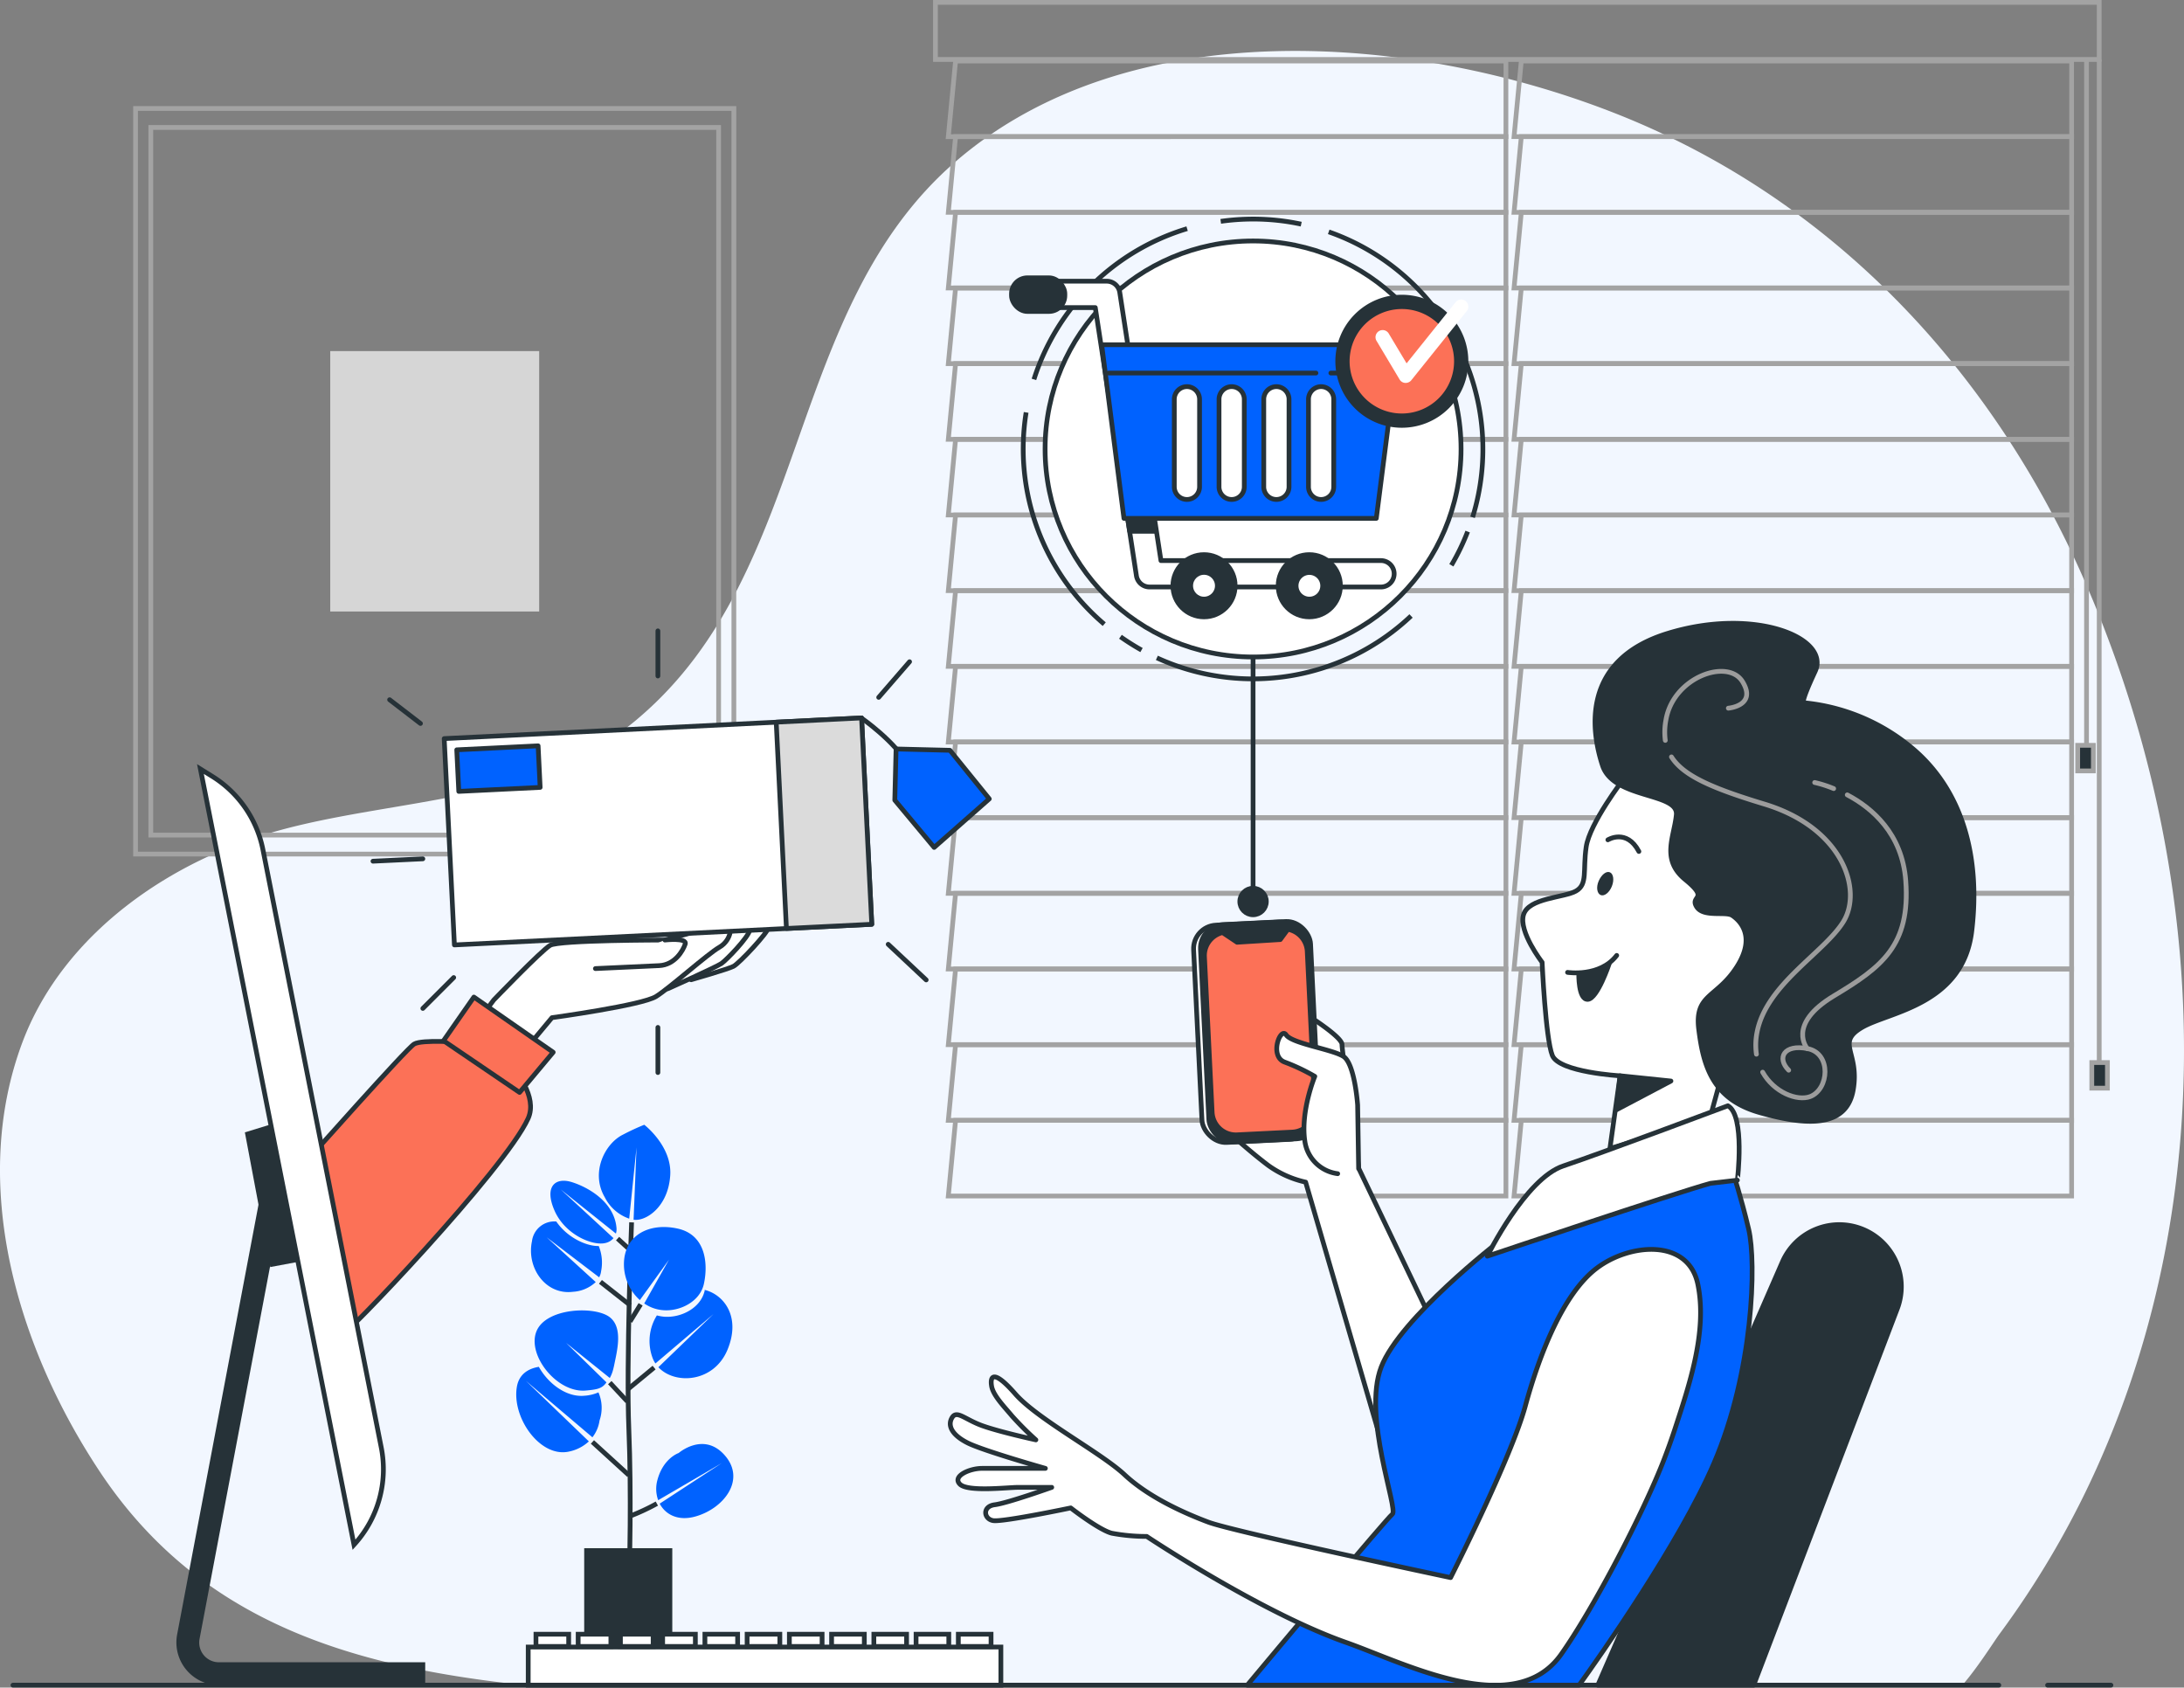
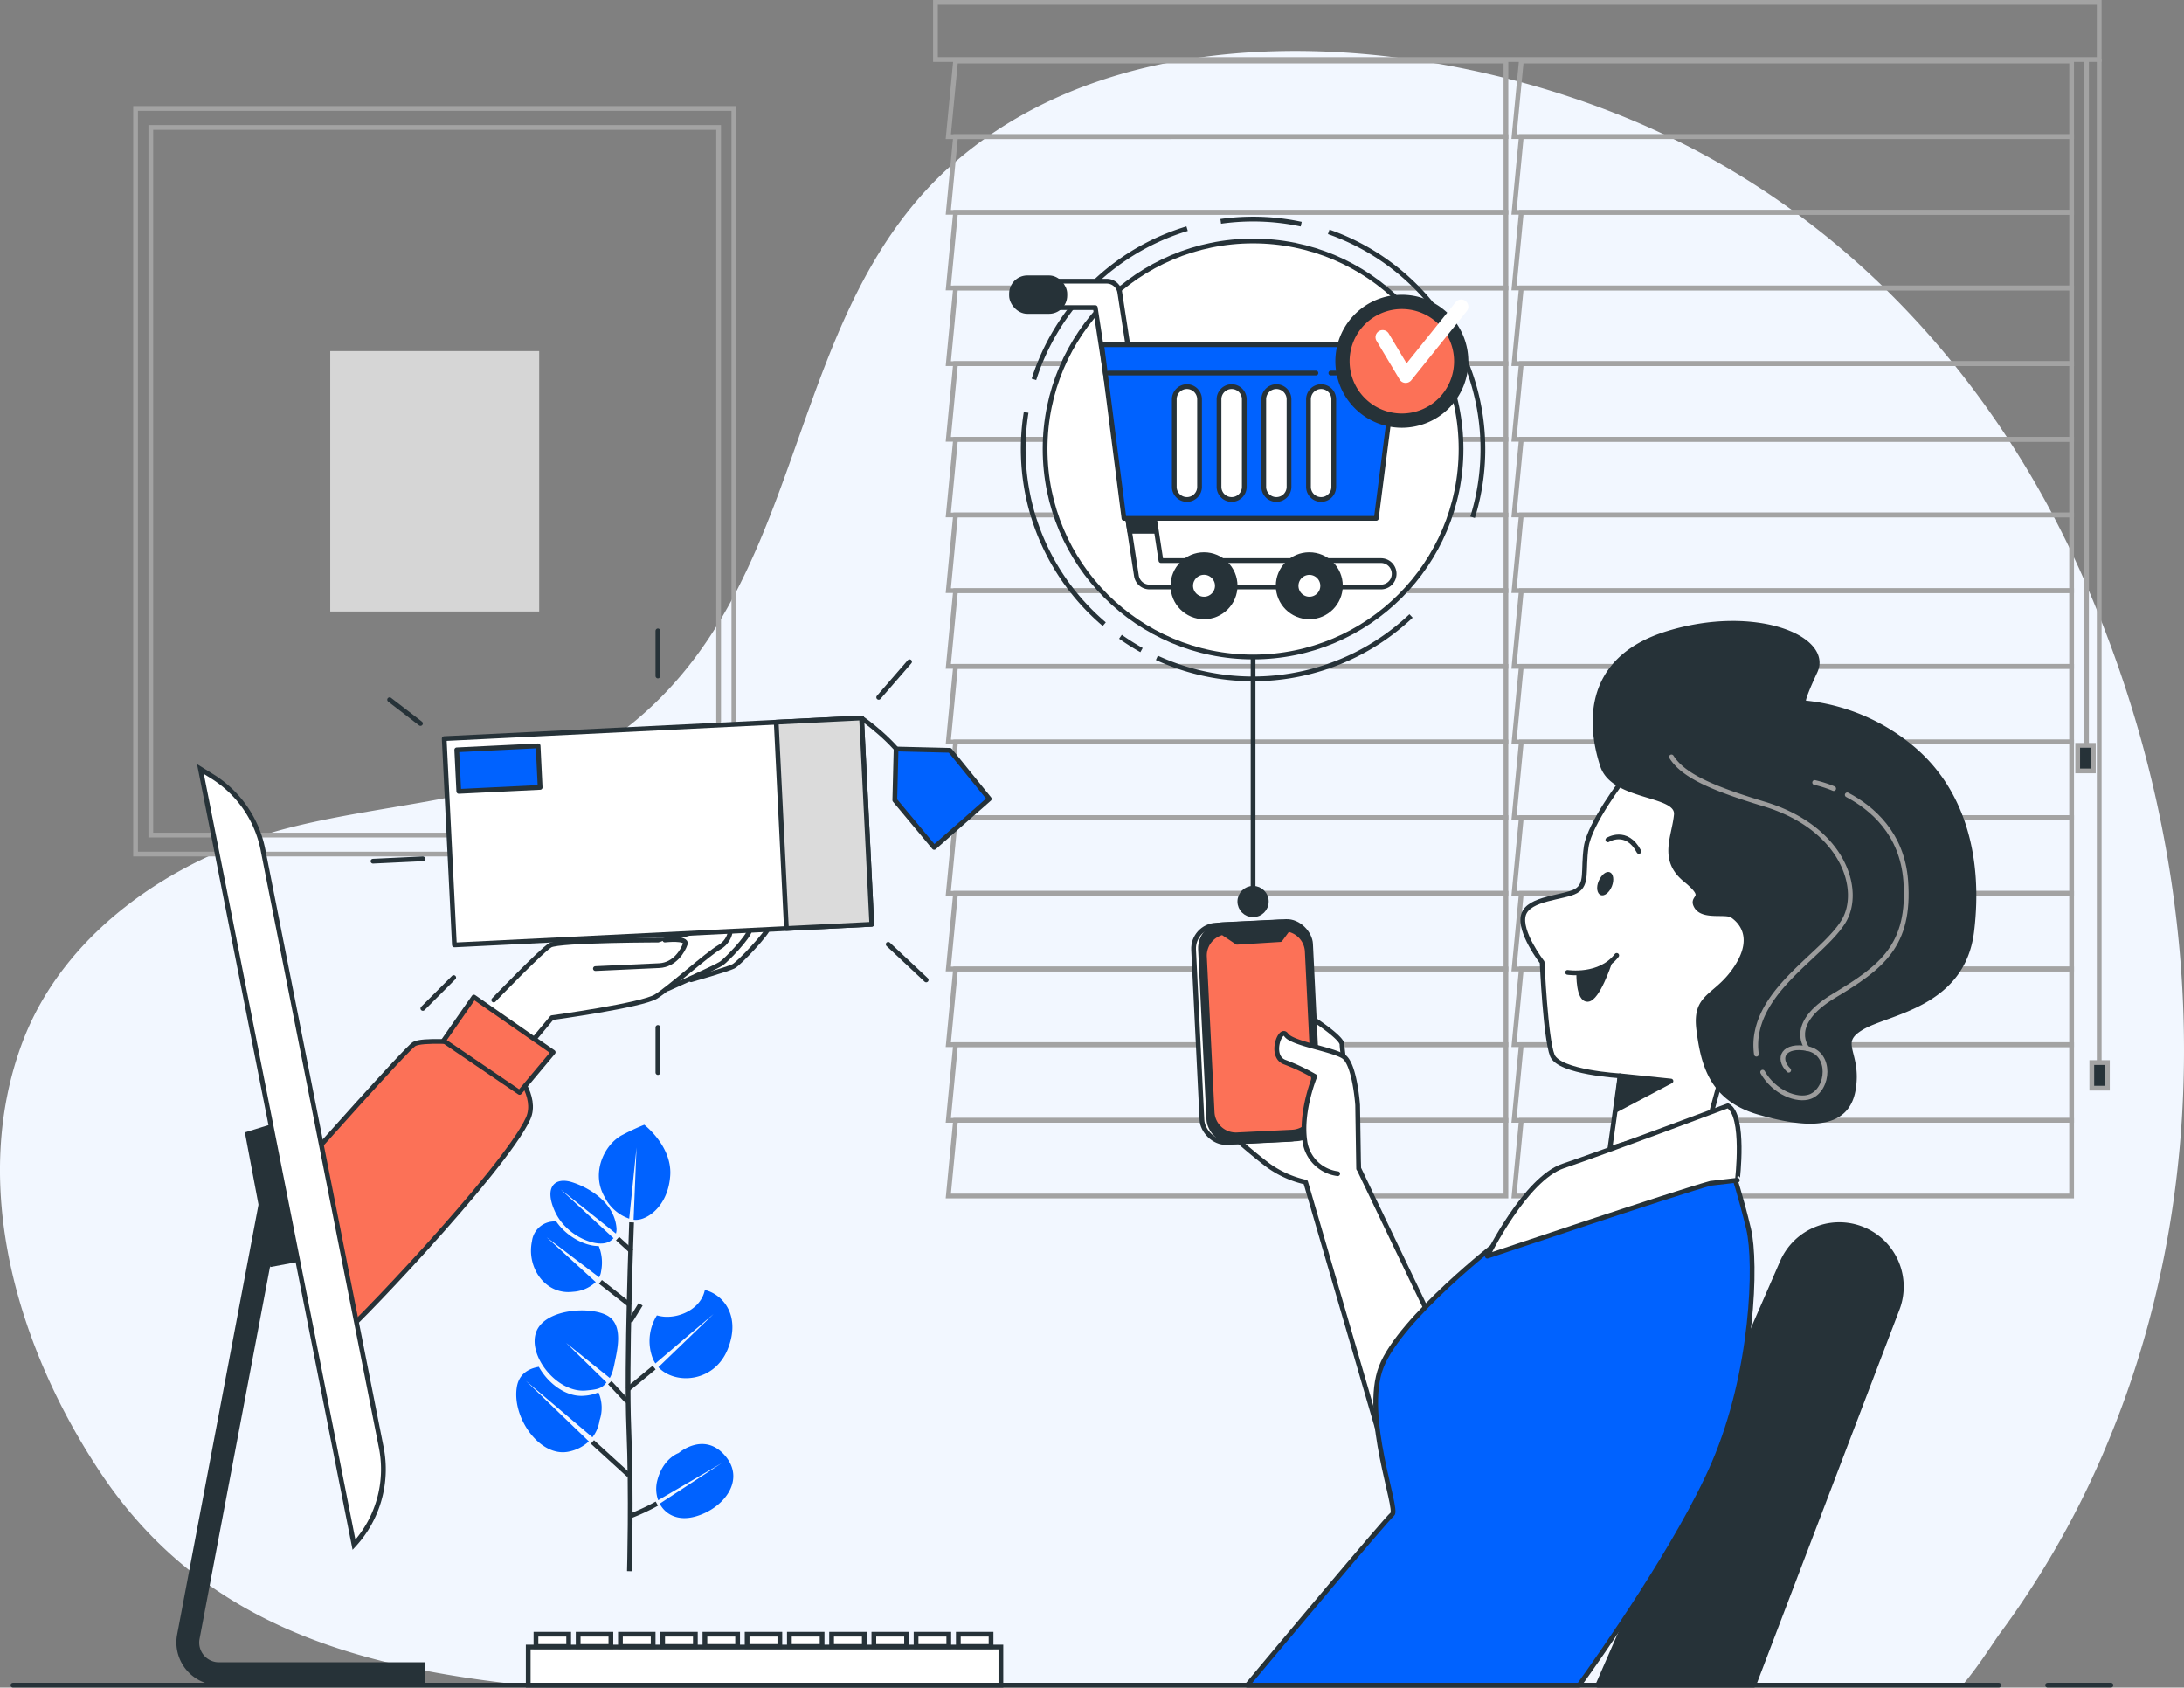
<svg xmlns="http://www.w3.org/2000/svg" width="459.935" height="355.357" viewBox="0 0 459.935 355.357">
  <rect x="0" y="0" width="459.935" height="355.357" fill="#808080" stroke="none" />
  <g id="In_no_time-bro" data-name="In no time-bro" transform="translate(-19.452 -66.16)">
    <g id="freepik--background-simple--inject-2">
      <path id="Tracé_118758" data-name="Tracé 118758" d="M130,421H432.7c3.16-3.58,6.89-9.51,7.81-10.74A189.788,189.788,0,0,0,463.29,370c24.28-58.18,20-125.82-5.49-183-18.9-42.32-51.94-78.85-98.41-97.06-42.87-16.81-102-21.17-138.41,10s-30.43,86.21-67,117.37c-1,.87-2.07,1.71-3.14,2.52-19.92,14.94-47.32,14.62-71,20.76-24.57,6.38-47.12,22.33-55.65,45-11.27,30-1.08,64.34,16.34,90.54C61.78,408.08,94.19,417.2,130,421Z" fill="#f2f7ff" />
    </g>
    <g id="freepik--Window--inject-2">
      <path id="Tracé_118760" data-name="Tracé 118760" d="M336.59,79H220.69l-1.53,15.93H336.59Z" fill="none" stroke="#a3a3a3" stroke-miterlimit="10" stroke-width="1" />
      <path id="Tracé_118761" data-name="Tracé 118761" d="M336.59,94.93H220.69l-1.53,15.94H336.59Z" fill="none" stroke="#a3a3a3" stroke-miterlimit="10" stroke-width="1" />
      <path id="Tracé_118762" data-name="Tracé 118762" d="M336.59,110.87H220.69l-1.53,15.93H336.59Z" fill="none" stroke="#a3a3a3" stroke-miterlimit="10" stroke-width="1" />
      <path id="Tracé_118763" data-name="Tracé 118763" d="M336.59,126.8H220.69l-1.53,15.93H336.59Z" fill="none" stroke="#a3a3a3" stroke-miterlimit="10" stroke-width="1" />
      <path id="Tracé_118764" data-name="Tracé 118764" d="M336.59,142.73H220.69l-1.53,15.94H336.59Z" fill="none" stroke="#a3a3a3" stroke-miterlimit="10" stroke-width="1" />
      <path id="Tracé_118765" data-name="Tracé 118765" d="M336.59,158.67H220.69l-1.53,15.93H336.59Z" fill="none" stroke="#a3a3a3" stroke-miterlimit="10" stroke-width="1" />
      <path id="Tracé_118766" data-name="Tracé 118766" d="M336.59,174.6H220.69l-1.53,15.93H336.59Z" fill="none" stroke="#a3a3a3" stroke-miterlimit="10" stroke-width="1" />
      <path id="Tracé_118767" data-name="Tracé 118767" d="M336.59,190.53H220.69l-1.53,15.94H336.59Z" fill="none" stroke="#a3a3a3" stroke-miterlimit="10" stroke-width="1" />
      <path id="Tracé_118768" data-name="Tracé 118768" d="M336.59,206.47H220.69l-1.53,15.93H336.59Z" fill="none" stroke="#a3a3a3" stroke-miterlimit="10" stroke-width="1" />
      <path id="Tracé_118769" data-name="Tracé 118769" d="M336.59,222.4H220.69l-1.53,15.93H336.59Z" fill="none" stroke="#a3a3a3" stroke-miterlimit="10" stroke-width="1" />
      <path id="Tracé_118770" data-name="Tracé 118770" d="M336.59,238.33H220.69l-1.53,15.94H336.59Z" fill="none" stroke="#a3a3a3" stroke-miterlimit="10" stroke-width="1" />
      <path id="Tracé_118771" data-name="Tracé 118771" d="M336.59,254.27H220.69l-1.53,15.93H336.59Z" fill="none" stroke="#a3a3a3" stroke-miterlimit="10" stroke-width="1" />
      <path id="Tracé_118772" data-name="Tracé 118772" d="M336.59,270.2H220.69l-1.53,15.93H336.59Z" fill="none" stroke="#a3a3a3" stroke-miterlimit="10" stroke-width="1" />
      <path id="Tracé_118773" data-name="Tracé 118773" d="M336.59,286.13H220.69l-1.53,15.94H336.59Z" fill="none" stroke="#a3a3a3" stroke-miterlimit="10" stroke-width="1" />
      <path id="Tracé_118774" data-name="Tracé 118774" d="M336.59,302.07H220.69L219.16,318H336.59Z" fill="none" stroke="#a3a3a3" stroke-miterlimit="10" stroke-width="1" />
      <path id="Tracé_118775" data-name="Tracé 118775" d="M455.72,79H339.83L338.3,94.93H455.72Z" fill="none" stroke="#a3a3a3" stroke-miterlimit="10" stroke-width="1" />
      <path id="Tracé_118776" data-name="Tracé 118776" d="M455.72,94.93H339.83l-1.53,15.94H455.72Z" fill="none" stroke="#a3a3a3" stroke-miterlimit="10" stroke-width="1" />
      <path id="Tracé_118777" data-name="Tracé 118777" d="M455.72,110.87H339.83L338.3,126.8H455.72Z" fill="none" stroke="#a3a3a3" stroke-miterlimit="10" stroke-width="1" />
      <path id="Tracé_118778" data-name="Tracé 118778" d="M455.72,126.8H339.83l-1.53,15.93H455.72Z" fill="none" stroke="#a3a3a3" stroke-miterlimit="10" stroke-width="1" />
      <path id="Tracé_118779" data-name="Tracé 118779" d="M455.72,142.73H339.83l-1.53,15.94H455.72Z" fill="none" stroke="#a3a3a3" stroke-miterlimit="10" stroke-width="1" />
      <path id="Tracé_118780" data-name="Tracé 118780" d="M455.72,158.67H339.83L338.3,174.6H455.72Z" fill="none" stroke="#a3a3a3" stroke-miterlimit="10" stroke-width="1" />
      <path id="Tracé_118781" data-name="Tracé 118781" d="M455.72,174.6H339.83l-1.53,15.93H455.72Z" fill="none" stroke="#a3a3a3" stroke-miterlimit="10" stroke-width="1" />
      <path id="Tracé_118782" data-name="Tracé 118782" d="M455.72,190.53H339.83l-1.53,15.94H455.72Z" fill="none" stroke="#a3a3a3" stroke-miterlimit="10" stroke-width="1" />
      <path id="Tracé_118783" data-name="Tracé 118783" d="M455.72,206.47H339.83L338.3,222.4H455.72Z" fill="none" stroke="#a3a3a3" stroke-miterlimit="10" stroke-width="1" />
      <path id="Tracé_118784" data-name="Tracé 118784" d="M455.72,222.4H339.83l-1.53,15.93H455.72Z" fill="none" stroke="#a3a3a3" stroke-miterlimit="10" stroke-width="1" />
      <path id="Tracé_118785" data-name="Tracé 118785" d="M455.72,238.33H339.83l-1.53,15.94H455.72Z" fill="none" stroke="#a3a3a3" stroke-miterlimit="10" stroke-width="1" />
      <path id="Tracé_118786" data-name="Tracé 118786" d="M455.72,254.27H339.83L338.3,270.2H455.72Z" fill="none" stroke="#a3a3a3" stroke-miterlimit="10" stroke-width="1" />
      <path id="Tracé_118787" data-name="Tracé 118787" d="M455.72,270.2H339.83l-1.53,15.93H455.72Z" fill="none" stroke="#a3a3a3" stroke-miterlimit="10" stroke-width="1" />
      <path id="Tracé_118788" data-name="Tracé 118788" d="M455.72,286.13H339.83l-1.53,15.94H455.72Z" fill="none" stroke="#a3a3a3" stroke-miterlimit="10" stroke-width="1" />
      <path id="Tracé_118789" data-name="Tracé 118789" d="M455.72,302.07H339.83L338.3,318H455.72Z" fill="none" stroke="#a3a3a3" stroke-miterlimit="10" stroke-width="1" />
      <rect id="Rectangle_3392" data-name="Rectangle 3392" width="245.08" height="12.02" transform="translate(216.45 66.66)" fill="none" stroke="#a3a3a3" stroke-miterlimit="10" stroke-width="1" />
      <line id="Ligne_3295" data-name="Ligne 3295" y2="211.69" transform="translate(461.53 78.68)" fill="none" stroke="#a3a3a3" stroke-miterlimit="10" stroke-width="1" />
      <line id="Ligne_3296" data-name="Ligne 3296" y2="145.24" transform="translate(458.86 79.02)" fill="none" stroke="#a3a3a3" stroke-miterlimit="10" stroke-width="1" />
      <rect id="Rectangle_3393" data-name="Rectangle 3393" width="3.29" height="5.39" transform="translate(459.97 289.9)" fill="#263238" stroke="#a3a3a3" stroke-miterlimit="10" stroke-width="1" />
      <rect id="Rectangle_3394" data-name="Rectangle 3394" width="3.3" height="5.39" transform="translate(457 223.1)" fill="#263238" stroke="#a3a3a3" stroke-miterlimit="10" stroke-width="1" />
    </g>
    <g id="freepik--Picture--inject-2">
      <rect id="Rectangle_3395" data-name="Rectangle 3395" width="126" height="157" transform="translate(48 89)" fill="none" stroke="#a3a3a3" stroke-miterlimit="10" stroke-width="1" />
      <rect id="Rectangle_3396" data-name="Rectangle 3396" width="119.58" height="149" transform="translate(51.21 93)" fill="none" stroke="#a3a3a3" stroke-miterlimit="10" stroke-width="1" />
      <rect id="Rectangle_3397" data-name="Rectangle 3397" width="44" height="54.83" transform="translate(89 140.09)" fill="#d6d6d6" />
    </g>
    <g id="freepik--Plant--inject-2">
      <path id="Tracé_118790" data-name="Tracé 118790" d="M152,397s.45-16.09-.12-29.93.58-43.52.58-43.52" fill="none" stroke="#263238" stroke-miterlimit="10" stroke-width="1" />
      <line id="Ligne_3297" data-name="Ligne 3297" x1="6.29" y1="4.94" transform="translate(145.9 336.08)" fill="none" stroke="#263238" stroke-miterlimit="10" stroke-width="1" />
      <line id="Ligne_3298" data-name="Ligne 3298" y1="3.62" x2="2.23" transform="translate(152.13 340.81)" fill="none" stroke="#263238" stroke-miterlimit="10" stroke-width="1" />
      <line id="Ligne_3299" data-name="Ligne 3299" y1="4.61" x2="5.59" transform="translate(151.61 354.13)" fill="none" stroke="#263238" stroke-miterlimit="10" stroke-width="1" />
      <line id="Ligne_3300" data-name="Ligne 3300" x1="2.95" y1="2.68" transform="translate(149.51 326.97)" fill="none" stroke="#263238" stroke-miterlimit="10" stroke-width="1" />
      <line id="Ligne_3301" data-name="Ligne 3301" x1="3.69" y1="3.96" transform="translate(147.87 357.3)" fill="none" stroke="#263238" stroke-miterlimit="10" stroke-width="1" />
      <line id="Ligne_3302" data-name="Ligne 3302" x1="7.68" y1="7" transform="translate(144.21 369.79)" fill="none" stroke="#263238" stroke-miterlimit="10" stroke-width="1" />
      <path id="Tracé_118791" data-name="Tracé 118791" d="M152.08,385.42a44.81,44.81,0,0,0,5.7-2.65" fill="none" stroke="#263238" stroke-miterlimit="10" stroke-width="1" />
      <path id="Tracé_118792" data-name="Tracé 118792" d="M147.85,343.51c-3.09-2.39-13.43-2-15.43,3s4.31,13,10.41,12.45c2.38-.22,3.41-.39,4.34-1.72h0l-8.5-8.31,9.2,7.39a7.211,7.211,0,0,0,.63-1.51c.11-.37.2-.76.29-1.18C149.38,350.66,150.73,345.74,147.85,343.51Z" fill="#0062ff" />
      <path id="Tracé_118793" data-name="Tracé 118793" d="M167.85,337.77a1.362,1.362,0,0,1,0,.17c-.83,3.69-5.05,5.78-8.6,5.47a8.753,8.753,0,0,1-1.46-.27,10.17,10.17,0,0,0-.91,8.95,5.38,5.38,0,0,0,.6,1.17l12.23-10.4L158.1,354.05c3.49,3.75,11.71,3.24,14.57-3.71S171.88,338.76,167.85,337.77Z" fill="#0062ff" />
-       <path id="Tracé_118794" data-name="Tracé 118794" d="M162.16,324.86c-6-1.33-11.41,1.41-11.31,7.69a10.16,10.16,0,0,0,3.35,7.37l6.14-8.52-5.22,9.23a9,9,0,0,0,1.56.84,8.121,8.121,0,0,0,2.39.57c3.54.31,7.76-1.78,8.6-5.47C168.6,332.44,168.18,326.18,162.16,324.86Z" fill="#0062ff" />
      <path id="Tracé_118795" data-name="Tracé 118795" d="M155.13,303a47.8,47.8,0,0,0-4.47,2.07c-3.85,1.88-6.89,8-3.85,13.19a9.09,9.09,0,0,0,5.15,4.51l1.54-15L152.88,323a4,4,0,0,0,.88,0c2.5-.26,6.46-3.25,6.84-9.39S155.13,303,155.13,303Z" fill="#0062ff" />
      <path id="Tracé_118796" data-name="Tracé 118796" d="M137.54,316.62l11.62,9.29a3.23,3.23,0,0,0,.11-1.31c-.53-5.32-5.84-8.4-9.35-9.51s-5.93.87-3.68,6,8.17,7.52,10.81,6.78a3,3,0,0,0,1.6-1Z" fill="#0062ff" />
      <path id="Tracé_118797" data-name="Tracé 118797" d="M145.54,328.53c-2.51.08-6.57-1.71-8.94-5.16a4.75,4.75,0,0,0-5.12,4.16c-1.18,5.55,2.83,11.35,8.61,10.64a7.67,7.67,0,0,0,4.82-2.05l-10.34-9.43,11.06,8.43a3.43,3.43,0,0,0,.41-1.28,9.24,9.24,0,0,0-.5-5.31Z" fill="#0062ff" />
      <path id="Tracé_118798" data-name="Tracé 118798" d="M145.48,359.35a8.87,8.87,0,0,1-3,.71c-3.78.35-7.63-2.61-9.55-6.09-2.32.38-4.17,1.62-4.62,4.16-1.14,6.49,4.86,15,10.93,13.69a8.69,8.69,0,0,0,4.22-2.15l-13.25-12.74,14,11.88a7.41,7.41,0,0,0,1.5-3.54A8.14,8.14,0,0,0,145.48,359.35Z" fill="#0062ff" />
      <path id="Tracé_118799" data-name="Tracé 118799" d="M172.13,372.66c-4.45-5.15-9.76-.54-9.76-.54s-3.25,1.08-4.47,5.68a7,7,0,0,0,.16,4.25l13.4-7.81-13.08,8.54c1.22,2.31,3.88,3.73,7.53,2.7C171.81,383.83,176.59,377.82,172.13,372.66Z" fill="#0062ff" />
-       <rect id="Rectangle_3398" data-name="Rectangle 3398" width="18.55" height="27.47" transform="translate(142.48 392.16)" fill="#263238" />
    </g>
    <g id="freepik--Character--inject-2">
      <path id="Tracé_118800" data-name="Tracé 118800" d="M305.59,312.18l-.72-5.56c-.78-5.3-2.8-19.18-2.8-20.52,0-1.65-7.66-6.41-7.66-6.41l-9.22,13.12-6.33,12.35s4.07,3.69,7.68,6.4a21.47,21.47,0,0,0,7.87,3.52l18.45,63.28,12.41-25.08Z" fill="#fff" stroke="#263238" stroke-linecap="round" stroke-linejoin="round" stroke-width="1" />
      <rect id="Rectangle_3399" data-name="Rectangle 3399" width="23.2" height="45.8" rx="4.96" transform="matrix(0.999, -0.049, 0.049, 0.999, 270.574, 261.208)" fill="#fff" stroke="#263238" stroke-linecap="round" stroke-linejoin="round" stroke-width="1" />
      <rect id="Rectangle_3400" data-name="Rectangle 3400" width="23.2" height="45.8" rx="4.96" transform="matrix(0.999, -0.049, 0.049, 0.999, 272.027, 261.097)" fill="#263238" stroke="#263238" stroke-linecap="round" stroke-linejoin="round" stroke-width="1" />
      <path id="Tracé_118801" data-name="Tracé 118801" d="M294.75,266.48a5,5,0,0,0-4.09-4.64L289.07,264l-9.1.57-2.84-1.9,12.49-.86h-.07l-11.74.58a5,5,0,0,0-4.71,5.2l1.62,32.82a5,5,0,0,0,5.2,4.71l11.73-.58a5,5,0,0,0,4.71-5.2Z" fill="#fc7157" stroke="#263238" stroke-linecap="round" stroke-linejoin="round" stroke-width="1" />
      <path id="Tracé_118802" data-name="Tracé 118802" d="M301.16,313.3a8,8,0,0,1-6.93-6.93c-.91-6.33,2.11-13.56,2.11-13.56a41.759,41.759,0,0,0-6.33-3c-3.32-1.21-.91-7.54.3-5.73s9.64,3,12.05,4.52,3,10.25,3,10.25l.21,13.34" fill="#fff" stroke="#263238" stroke-linecap="round" stroke-linejoin="round" stroke-width="1" />
      <path id="Tracé_118803" data-name="Tracé 118803" d="M388.76,421,419,341.76a13.07,13.07,0,0,0-7.09-16.69h0a13.08,13.08,0,0,0-17.1,6.8L355.94,421Z" fill="#263238" stroke="#263238" stroke-linecap="round" stroke-linejoin="round" stroke-width="1" />
      <path id="Tracé_118804" data-name="Tracé 118804" d="M312.67,385c-1.18.89-25.11,29.48-30.56,36H352c4.21-5.85,21.11-29.81,28.37-46.67,8.34-19.33,9-42.33,7.34-49.33s-3.34-12-3.34-12S352,318.67,335,327.67c0,0-20.67,16-24.67,26.33S314,384,312.67,385Z" fill="#0062ff" stroke="#263238" stroke-linecap="round" stroke-linejoin="round" stroke-width="1" />
-       <path id="Tracé_118805" data-name="Tracé 118805" d="M369.92,373.39q1.155-3,2.15-6c3.09-9.44,7-20.82,4.93-30.82-2-9.67-14.33-8.67-21.33-3.34s-12,18-15,29-15.73,36.12-15.73,36.12-45.67-9.67-51-11.67-12.67-5.33-17.67-10-18.33-11.67-23-17-5.33-3.67-5-1.67,2.67,4.34,4.33,6.34a66.066,66.066,0,0,0,5,5s-7.66-1.67-11.33-3-5.33-3.34-6.33-1.67,0,3.67,3.33,5.33,16.33,5.34,16.33,5.34H226.27c-2.67,0-6.33,1.66-4.67,3.33s10,.67,12.34.67h7s-9.34,3.33-12,3.66-2.34,3-.34,3.34,16.34-2.67,16.34-2.67,6,4.67,8.66,5.33a39.483,39.483,0,0,0,7.34.67s24,16,42,22.33c12.37,4.36,35.45,16.41,45.27,2.51C355.18,404.64,365.6,384.59,369.92,373.39Z" fill="#fff" stroke="#263238" stroke-linecap="round" stroke-linejoin="round" stroke-width="1" />
      <path id="Tracé_118806" data-name="Tracé 118806" d="M361.35,230.22s-7.14,9.28-7.86,14.28.36,7.85-2.14,9.28-10,1.42-11.06,5,3.92,10,3.92,10,.72,16.06,2.15,19.62,14.27,4.29,14.27,4.29L358.49,308l21.06-6.42,5.71-20.7s8.21-3.57,11.06-15-2.14-23.2-14.63-30.69S361.35,230.22,361.35,230.22Z" fill="#fff" stroke="#263238" stroke-linecap="round" stroke-linejoin="round" stroke-width="1" />
      <path id="Tracé_118807" data-name="Tracé 118807" d="M360.63,292.68l10.71,1.11-11.43,6.03Z" fill="#263238" stroke="#263238" stroke-linecap="round" stroke-linejoin="round" stroke-width="1" />
      <path id="Tracé_118808" data-name="Tracé 118808" d="M349.57,270.91s6.78,1.07,10.35-3.57" fill="none" stroke="#263238" stroke-linecap="round" stroke-linejoin="round" stroke-width="1" />
      <path id="Tracé_118809" data-name="Tracé 118809" d="M358.9,252.79c-.53,1.32-1.58,2.15-2.35,1.84s-1-1.63-.43-2.95,1.59-2.16,2.35-1.85S359.43,251.46,358.9,252.79Z" fill="#263238" />
      <path id="Tracé_118810" data-name="Tracé 118810" d="M358.06,243s3.94-2.45,6.53,2.45" fill="none" stroke="#263238" stroke-linecap="round" stroke-linejoin="round" stroke-width="1" />
      <path id="Tracé_118811" data-name="Tracé 118811" d="M351.93,271.15s-.13,5.57,1.91,5.44,4.49-7.49,4.49-7.49S356.83,270.87,351.93,271.15Z" fill="#263238" stroke="#263238" stroke-linecap="round" stroke-linejoin="round" stroke-width="1" />
      <path id="Tracé_118812" data-name="Tracé 118812" d="M383.33,299s-26.66,10-34.66,12.67-16,19-16,19,39.66-13.34,47-15.34l5.66-.66S387,301,383.33,299Z" fill="#fff" stroke="#263238" stroke-linecap="round" stroke-linejoin="round" stroke-width="1" />
      <path id="Tracé_118813" data-name="Tracé 118813" d="M399.34,214.14s-.94.47,2.36-6.59-12.73-13.67-31.1-8-16,20.74-13.67,27.81,16,5.65,15.55,10.36-3.3,9.43,1.89,13.67.94,3.3,2.35,5.66,6.13.94,7.54,1.88,5.18,4.24.94,10.84-8.95,5.65-8,13.19,2.83,14.61,12.73,17.44,18.37,3.3,19.79-4.71-3.77-9.9,1.88-13.2,21.21-4.71,23.09-20.26S432.8,232.52,422,223.57A41.64,41.64,0,0,0,399.34,214.14Z" fill="#263238" stroke="#263238" stroke-linecap="round" stroke-linejoin="round" stroke-width="1" />
      <path id="Tracé_118814" data-name="Tracé 118814" d="M390.65,291.92c2.41,4.29,7.28,6.15,10,5.15,4-1.52,4.54-9.09-.51-10.1s-6.56,2-4,4.54" fill="none" stroke="#9c9c9c" stroke-linecap="round" stroke-linejoin="round" stroke-width="1" />
      <path id="Tracé_118815" data-name="Tracé 118815" d="M371.45,225.54c2.53,4,8.67,6.63,19.56,9.93,16.66,5.05,20.7,18.18,16.66,24.74s-16.16,13.13-18.18,23.22a13.77,13.77,0,0,0-.15,4.71" fill="none" stroke="#9c9c9c" stroke-linecap="round" stroke-linejoin="round" stroke-width="1" />
-       <path id="Tracé_118816" data-name="Tracé 118816" d="M383.43,215.28s6.06-.51,3-5.56-14.64-1-16.15,8.08a13.479,13.479,0,0,0-.13,4.26" fill="none" stroke="#9c9c9c" stroke-linecap="round" stroke-linejoin="round" stroke-width="1" />
      <path id="Tracé_118817" data-name="Tracé 118817" d="M408.47,233.53c5.21,2.75,11.58,8.13,12.32,18.1,1,13.63-5.05,18.17-15.14,24.23S400.09,287,400.09,287" fill="none" stroke="#9c9c9c" stroke-linecap="round" stroke-linejoin="round" stroke-width="1" />
      <path id="Tracé_118818" data-name="Tracé 118818" d="M401.61,230.93a25,25,0,0,1,4,1.28" fill="none" stroke="#9c9c9c" stroke-linecap="round" stroke-linejoin="round" stroke-width="1" />
    </g>
    <g id="freepik--shopping-cart--inject-2">
      <path id="Tracé_118819" data-name="Tracé 118819" d="M269.45,114.31a48.53,48.53,0,0,0-32.26,31.74" fill="none" stroke="#263238" stroke-miterlimit="10" stroke-width="1" />
      <path id="Tracé_118820" data-name="Tracé 118820" d="M293.48,113.36a48.378,48.378,0,0,0-10.14-1.07,49.292,49.292,0,0,0-6.81.48" fill="none" stroke="#263238" stroke-miterlimit="10" stroke-width="1" />
      <path id="Tracé_118821" data-name="Tracé 118821" d="M329.57,175.08a48.48,48.48,0,0,0-30.3-60.1" fill="none" stroke="#263238" stroke-miterlimit="10" stroke-width="1" />
-       <path id="Tracé_118822" data-name="Tracé 118822" d="M325.1,185.19a47.888,47.888,0,0,0,3.43-7.1" fill="none" stroke="#263238" stroke-miterlimit="10" stroke-width="1" />
      <path id="Tracé_118823" data-name="Tracé 118823" d="M263.08,204.68a48.45,48.45,0,0,0,53.53-8.82" fill="none" stroke="#263238" stroke-miterlimit="10" stroke-width="1" />
      <path id="Tracé_118824" data-name="Tracé 118824" d="M255.41,200.24a50.986,50.986,0,0,0,4.44,2.8" fill="none" stroke="#263238" stroke-miterlimit="10" stroke-width="1" />
      <path id="Tracé_118825" data-name="Tracé 118825" d="M235.55,153A48.41,48.41,0,0,0,252,197.59" fill="none" stroke="#263238" stroke-miterlimit="10" stroke-width="1" />
      <circle id="Ellipse_680" data-name="Ellipse 680" cx="43.8" cy="43.8" r="43.8" transform="translate(239.54 116.9)" fill="#fff" stroke="#263238" stroke-miterlimit="10" stroke-width="1" />
      <path id="Tracé_118826" data-name="Tracé 118826" d="M310.27,189.76H261.53a2.79,2.79,0,0,1-2.76-2.39l-8.66-56.44H239.27a2.78,2.78,0,0,1,0-5.56h13.25a2.78,2.78,0,0,1,2.75,2.39l8.67,56.44h46.33a2.78,2.78,0,0,1,0,5.56Z" fill="#fff" stroke="#263238" stroke-linecap="round" stroke-linejoin="round" stroke-width="1" />
      <rect id="Rectangle_3401" data-name="Rectangle 3401" width="11.23" height="7.08" rx="3.34" transform="translate(232.47 124.66)" fill="#263238" stroke="#263238" stroke-linecap="round" stroke-linejoin="round" stroke-width="1" />
      <path id="Tracé_118827" data-name="Tracé 118827" d="M257.36,178.03h5.43l-.62-3.97h-5.44Z" fill="#263238" stroke="#263238" stroke-linecap="round" stroke-linejoin="round" stroke-width="1" />
      <path id="Tracé_118828" data-name="Tracé 118828" d="M309.29,175.31H256.15l-4.69-36.56h62.52Z" fill="#0062ff" stroke="#263238" stroke-linecap="round" stroke-linejoin="round" stroke-width="1" />
      <path id="Tracé_118829" data-name="Tracé 118829" d="M269.41,171.33h0a2.66,2.66,0,0,1-2.66-2.66V150.24a2.67,2.67,0,0,1,2.66-2.67h0a2.67,2.67,0,0,1,2.66,2.67v18.43a2.66,2.66,0,0,1-2.66,2.66Z" fill="#fff" stroke="#263238" stroke-linecap="round" stroke-linejoin="round" stroke-width="1" />
      <path id="Tracé_118830" data-name="Tracé 118830" d="M278.83,171.33h0a2.66,2.66,0,0,1-2.66-2.66V150.24a2.67,2.67,0,0,1,2.66-2.67h0a2.67,2.67,0,0,1,2.66,2.67v18.43a2.66,2.66,0,0,1-2.66,2.66Z" fill="#fff" stroke="#263238" stroke-linecap="round" stroke-linejoin="round" stroke-width="1" />
      <path id="Tracé_118831" data-name="Tracé 118831" d="M288.25,171.33h0a2.66,2.66,0,0,1-2.66-2.66V150.24a2.67,2.67,0,0,1,2.66-2.67h0a2.67,2.67,0,0,1,2.66,2.67v18.43a2.66,2.66,0,0,1-2.66,2.66Z" fill="#fff" stroke="#263238" stroke-linecap="round" stroke-linejoin="round" stroke-width="1" />
      <path id="Tracé_118832" data-name="Tracé 118832" d="M297.67,171.33h0a2.66,2.66,0,0,1-2.66-2.66V150.24a2.67,2.67,0,0,1,2.66-2.67h0a2.67,2.67,0,0,1,2.66,2.67v18.43a2.66,2.66,0,0,1-2.66,2.66Z" fill="#fff" stroke="#263238" stroke-linecap="round" stroke-linejoin="round" stroke-width="1" />
      <circle id="Ellipse_681" data-name="Ellipse 681" cx="6.55" cy="6.55" r="6.55" transform="translate(266.46 182.95)" fill="#263238" stroke="#263238" stroke-linecap="round" stroke-linejoin="round" stroke-width="1" />
      <circle id="Ellipse_682" data-name="Ellipse 682" cx="2.81" cy="2.81" r="2.81" transform="translate(270.2 186.69)" fill="#fff" stroke="#263238" stroke-linecap="round" stroke-linejoin="round" stroke-width="1" />
      <circle id="Ellipse_683" data-name="Ellipse 683" cx="6.55" cy="6.55" r="6.55" transform="translate(288.63 182.95)" fill="#263238" stroke="#263238" stroke-linecap="round" stroke-linejoin="round" stroke-width="1" />
      <path id="Tracé_118833" data-name="Tracé 118833" d="M298,189.5a2.8,2.8,0,1,0-.82,1.99A2.81,2.81,0,0,0,298,189.5Z" fill="#fff" stroke="#263238" stroke-linecap="round" stroke-linejoin="round" stroke-width="1" />
      <line id="Ligne_3303" data-name="Ligne 3303" x2="5.78" transform="translate(306.96 144.71)" fill="none" stroke="#263238" stroke-linecap="round" stroke-linejoin="round" stroke-width="1" />
      <line id="Ligne_3304" data-name="Ligne 3304" x2="4.1" transform="translate(299.72 144.71)" fill="none" stroke="#263238" stroke-linecap="round" stroke-linejoin="round" stroke-width="1" />
      <line id="Ligne_3305" data-name="Ligne 3305" x2="43.64" transform="translate(252.94 144.71)" fill="none" stroke="#263238" stroke-linecap="round" stroke-linejoin="round" stroke-width="1" />
      <line id="Ligne_3306" data-name="Ligne 3306" y2="51.49" transform="translate(283.34 204.5)" fill="#fff" stroke="#263238" stroke-miterlimit="10" stroke-width="1" />
      <circle id="Ellipse_684" data-name="Ellipse 684" cx="2.79" cy="2.79" r="2.79" transform="translate(280.55 253.2)" fill="#263238" stroke="#263238" stroke-linecap="round" stroke-linejoin="round" stroke-width="1" />
      <circle id="Ellipse_685" data-name="Ellipse 685" cx="12.5" cy="12.5" r="12.5" transform="translate(302.17 129.73)" fill="#fc7157" />
      <path id="Tracé_118834" data-name="Tracé 118834" d="M314.67,156.23a14,14,0,1,1,14-14A14,14,0,0,1,314.67,156.23Zm0-25a11,11,0,1,0,11,11,11,11,0,0,0-11-11Z" fill="#263238" />
      <path id="Tracé_118835" data-name="Tracé 118835" d="M315.49,146.79h-.11a1.48,1.48,0,0,1-1.18-.72L309.38,138a1.5,1.5,0,1,1,2.57-1.54l3.72,6.21L326,129.79a1.5,1.5,0,1,1,2.34,1.88l-11.68,14.56a1.53,1.53,0,0,1-1.17.56Z" fill="#fff" />
    </g>
    <g id="freepik--Box--inject-2">
      <path id="Tracé_118836" data-name="Tracé 118836" d="M165,272.46s7.66-2.19,8.91-2.82,7.34-7.19,7.34-8.12-2.19-.47-3.9.46-7,6.72-7,6.72Z" fill="#fff" stroke="#263238" stroke-linecap="round" stroke-linejoin="round" stroke-width="1" />
      <path id="Tracé_118837" data-name="Tracé 118837" d="M160.15,274.33s10.16-4.53,11.26-5.31,5.62-5.47,5.94-7-3.13-1.09-4.07-.62-6.56,6.09-7.19,6.72-7,5.94-7,5.94S157,275.11,160.15,274.33Z" fill="#fff" stroke="#263238" stroke-linecap="round" stroke-linejoin="round" stroke-width="1" />
-       <path id="Tracé_118838" data-name="Tracé 118838" d="M123.43,276.73s10-10.4,11.89-11.52,24.15-1.11,24.15-1.11,10.77-3,12.63-3.35,1.49,3.35-1.11,4.84-10.41,8.54-13.38,10.4-21.92,4.46-21.92,4.46l-9.29,11.14-9.66-5.94Z" fill="#fff" stroke="#263238" stroke-linecap="round" stroke-linejoin="round" stroke-width="1" />
+       <path id="Tracé_118838" data-name="Tracé 118838" d="M123.43,276.73s10-10.4,11.89-11.52,24.15-1.11,24.15-1.11,10.77-3,12.63-3.35,1.49,3.35-1.11,4.84-10.41,8.54-13.38,10.4-21.92,4.46-21.92,4.46l-9.29,11.14-9.66-5.94" fill="#fff" stroke="#263238" stroke-linecap="round" stroke-linejoin="round" stroke-width="1" />
      <path id="Tracé_118839" data-name="Tracé 118839" d="M159.47,264.1s4.75-.55,4.28.85-2.19,4.38-5.47,4.54l-13.44.62" fill="#fff" stroke="#263238" stroke-linecap="round" stroke-linejoin="round" stroke-width="1" />
      <path id="Tracé_118840" data-name="Tracé 118840" d="M116.74,285.65s-8.41-.65-10.07.35S84,310.67,84,310.67l7.58,36.4c-.34,1.47,34.17-34.57,39.09-45.4,2.12-4.68-3-10.34-3-10.34Z" fill="#fc7157" stroke="#263238" stroke-linecap="round" stroke-linejoin="round" stroke-width="1" />
      <path id="Tracé_118841" data-name="Tracé 118841" d="M119.25,276.11l16.7,11.62-7.08,8.46L112.85,285.3Z" fill="#fc7157" stroke="#263238" stroke-linecap="round" stroke-linejoin="round" stroke-width="1" />
      <rect id="Rectangle_3402" data-name="Rectangle 3402" width="88" height="43.5" transform="translate(112.998 221.684) rotate(-2.83)" fill="#fff" stroke="#263238" stroke-linecap="round" stroke-linejoin="round" stroke-width="1" />
      <rect id="Rectangle_3403" data-name="Rectangle 3403" width="17.15" height="8.76" transform="matrix(0.999, -0.049, 0.049, 0.999, 115.641, 224.049)" fill="#0062ff" stroke="#263238" stroke-linecap="round" stroke-linejoin="round" stroke-width="1" />
      <rect id="Rectangle_3404" data-name="Rectangle 3404" width="18" height="43.5" transform="translate(182.917 218.222) rotate(-2.83)" fill="#dbdbdb" stroke="#263238" stroke-linecap="round" stroke-linejoin="round" stroke-width="1" />
      <path id="Tracé_118842" data-name="Tracé 118842" d="M200.87,217.36s7,4.85,9.78,9.83" fill="none" stroke="#263238" stroke-linecap="round" stroke-linejoin="round" stroke-width="1" />
      <path id="Tracé_118843" data-name="Tracé 118843" d="M208.16,223.87l-.27,10.78,8.29,9.95,11.61-10.22-8.29-10.23Z" fill="#0062ff" stroke="#263238" stroke-linecap="round" stroke-linejoin="round" stroke-width="1" />
      <line id="Ligne_3307" data-name="Ligne 3307" y2="9.5" transform="translate(158 199)" fill="none" stroke="#263238" stroke-linecap="round" stroke-linejoin="round" stroke-width="1" />
      <line id="Ligne_3308" data-name="Ligne 3308" y2="9.5" transform="translate(158 282.5)" fill="none" stroke="#263238" stroke-linecap="round" stroke-linejoin="round" stroke-width="1" />
      <line id="Ligne_3309" data-name="Ligne 3309" x2="6.5" y2="5" transform="translate(101.5 213.5)" fill="none" stroke="#263238" stroke-linecap="round" stroke-linejoin="round" stroke-width="1" />
      <line id="Ligne_3310" data-name="Ligne 3310" x1="10.5" y2="0.5" transform="translate(98 247)" fill="none" stroke="#263238" stroke-linecap="round" stroke-linejoin="round" stroke-width="1" />
      <line id="Ligne_3311" data-name="Ligne 3311" x1="6.5" y2="6.5" transform="translate(108.5 272)" fill="none" stroke="#263238" stroke-linecap="round" stroke-linejoin="round" stroke-width="1" />
      <line id="Ligne_3312" data-name="Ligne 3312" x2="8" y2="7.5" transform="translate(206.5 265)" fill="none" stroke="#263238" stroke-linecap="round" stroke-linejoin="round" stroke-width="1" />
      <line id="Ligne_3313" data-name="Ligne 3313" y1="7.5" x2="6.5" transform="translate(204.5 205.5)" fill="none" stroke="#263238" stroke-linecap="round" stroke-linejoin="round" stroke-width="1" />
    </g>
    <g id="freepik--Device--inject-2">
      <rect id="Rectangle_3405" data-name="Rectangle 3405" width="99.54" height="8.03" transform="translate(130.69 412.97)" fill="#fff" stroke="#263238" stroke-linecap="round" stroke-miterlimit="10" stroke-width="1" />
      <rect id="Rectangle_3406" data-name="Rectangle 3406" width="6.89" height="2.58" transform="translate(132.32 410.27)" fill="#fff" stroke="#263238" stroke-linecap="round" stroke-miterlimit="10" stroke-width="1" />
      <rect id="Rectangle_3407" data-name="Rectangle 3407" width="6.89" height="2.58" transform="translate(141.21 410.27)" fill="#fff" stroke="#263238" stroke-linecap="round" stroke-miterlimit="10" stroke-width="1" />
      <rect id="Rectangle_3408" data-name="Rectangle 3408" width="6.89" height="2.58" transform="translate(150.11 410.27)" fill="#fff" stroke="#263238" stroke-linecap="round" stroke-miterlimit="10" stroke-width="1" />
      <rect id="Rectangle_3409" data-name="Rectangle 3409" width="6.89" height="2.58" transform="translate(159 410.27)" fill="#fff" stroke="#263238" stroke-linecap="round" stroke-miterlimit="10" stroke-width="1" />
      <rect id="Rectangle_3410" data-name="Rectangle 3410" width="6.89" height="2.58" transform="translate(167.9 410.27)" fill="#fff" stroke="#263238" stroke-linecap="round" stroke-miterlimit="10" stroke-width="1" />
      <rect id="Rectangle_3411" data-name="Rectangle 3411" width="6.89" height="2.58" transform="translate(176.79 410.27)" fill="#fff" stroke="#263238" stroke-linecap="round" stroke-miterlimit="10" stroke-width="1" />
      <rect id="Rectangle_3412" data-name="Rectangle 3412" width="6.89" height="2.58" transform="translate(185.69 410.27)" fill="#fff" stroke="#263238" stroke-linecap="round" stroke-miterlimit="10" stroke-width="1" />
      <rect id="Rectangle_3413" data-name="Rectangle 3413" width="6.89" height="2.58" transform="translate(194.58 410.27)" fill="#fff" stroke="#263238" stroke-linecap="round" stroke-miterlimit="10" stroke-width="1" />
      <rect id="Rectangle_3414" data-name="Rectangle 3414" width="6.89" height="2.58" transform="translate(203.48 410.27)" fill="#fff" stroke="#263238" stroke-linecap="round" stroke-miterlimit="10" stroke-width="1" />
      <rect id="Rectangle_3415" data-name="Rectangle 3415" width="6.89" height="2.58" transform="translate(212.37 410.27)" fill="#fff" stroke="#263238" stroke-linecap="round" stroke-miterlimit="10" stroke-width="1" />
      <rect id="Rectangle_3416" data-name="Rectangle 3416" width="6.89" height="2.58" transform="translate(221.27 410.27)" fill="#fff" stroke="#263238" stroke-linecap="round" stroke-miterlimit="10" stroke-width="1" />
      <path id="Tracé_118844" data-name="Tracé 118844" d="M109,421H65.57a9,9,0,0,1-8.82-10.64l19.4-102.47,4.73.9L61.48,411.25a4.15,4.15,0,0,0,4.09,4.93H109Z" fill="#263238" />
      <path id="Tracé_118845" data-name="Tracé 118845" d="M77.98,302.46l-6.96,2.14,5.35,28.36,8.57-1.6Z" fill="#263238" />
      <path id="Tracé_118846" data-name="Tracé 118846" d="M94,391.44h0L61.66,228.09l2.48,1.54A23.54,23.54,0,0,1,74.81,245L99.75,371A23.51,23.51,0,0,1,94,391.44Z" fill="#fff" stroke="#263238" stroke-linecap="round" stroke-miterlimit="10" stroke-width="1" />
      <line id="Ligne_3314" data-name="Ligne 3314" x2="13.34" transform="translate(450.66 421)" fill="none" stroke="#263238" stroke-linecap="round" stroke-miterlimit="10" stroke-width="1" />
      <line id="Ligne_3315" data-name="Ligne 3315" x2="418.21" transform="translate(22.18 421)" fill="none" stroke="#263238" stroke-linecap="round" stroke-miterlimit="10" stroke-width="1" />
    </g>
  </g>
</svg>